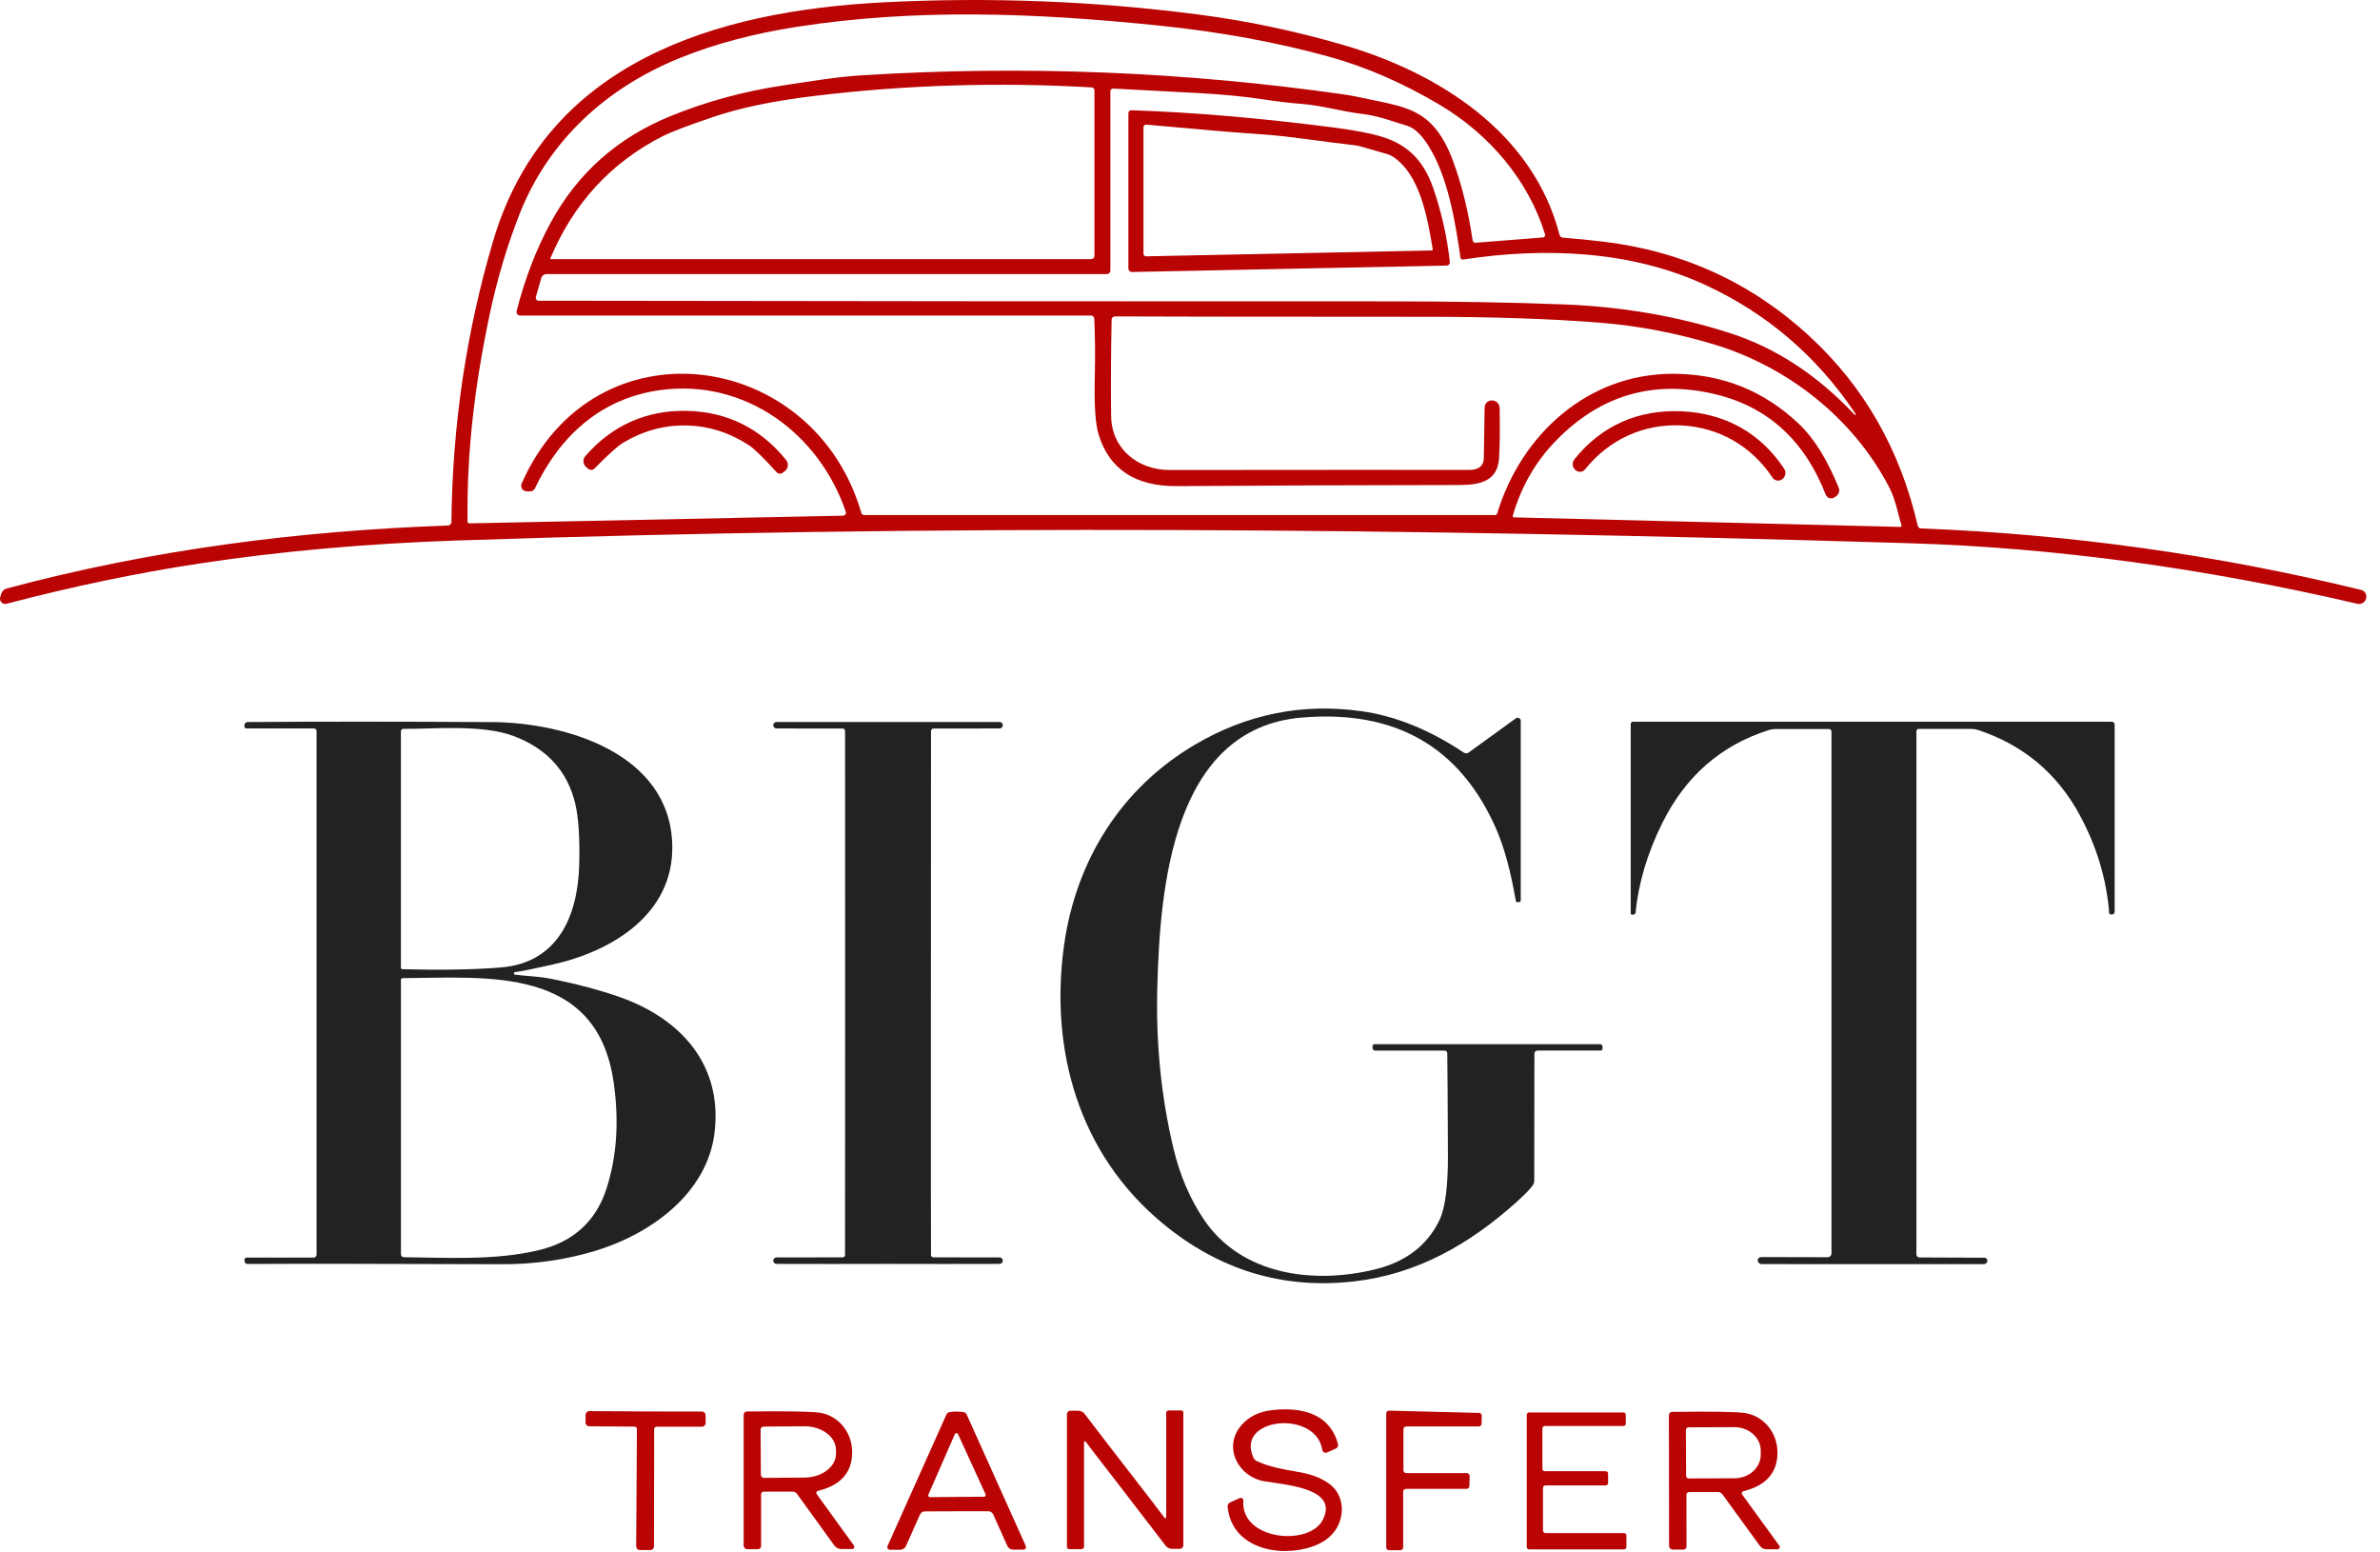
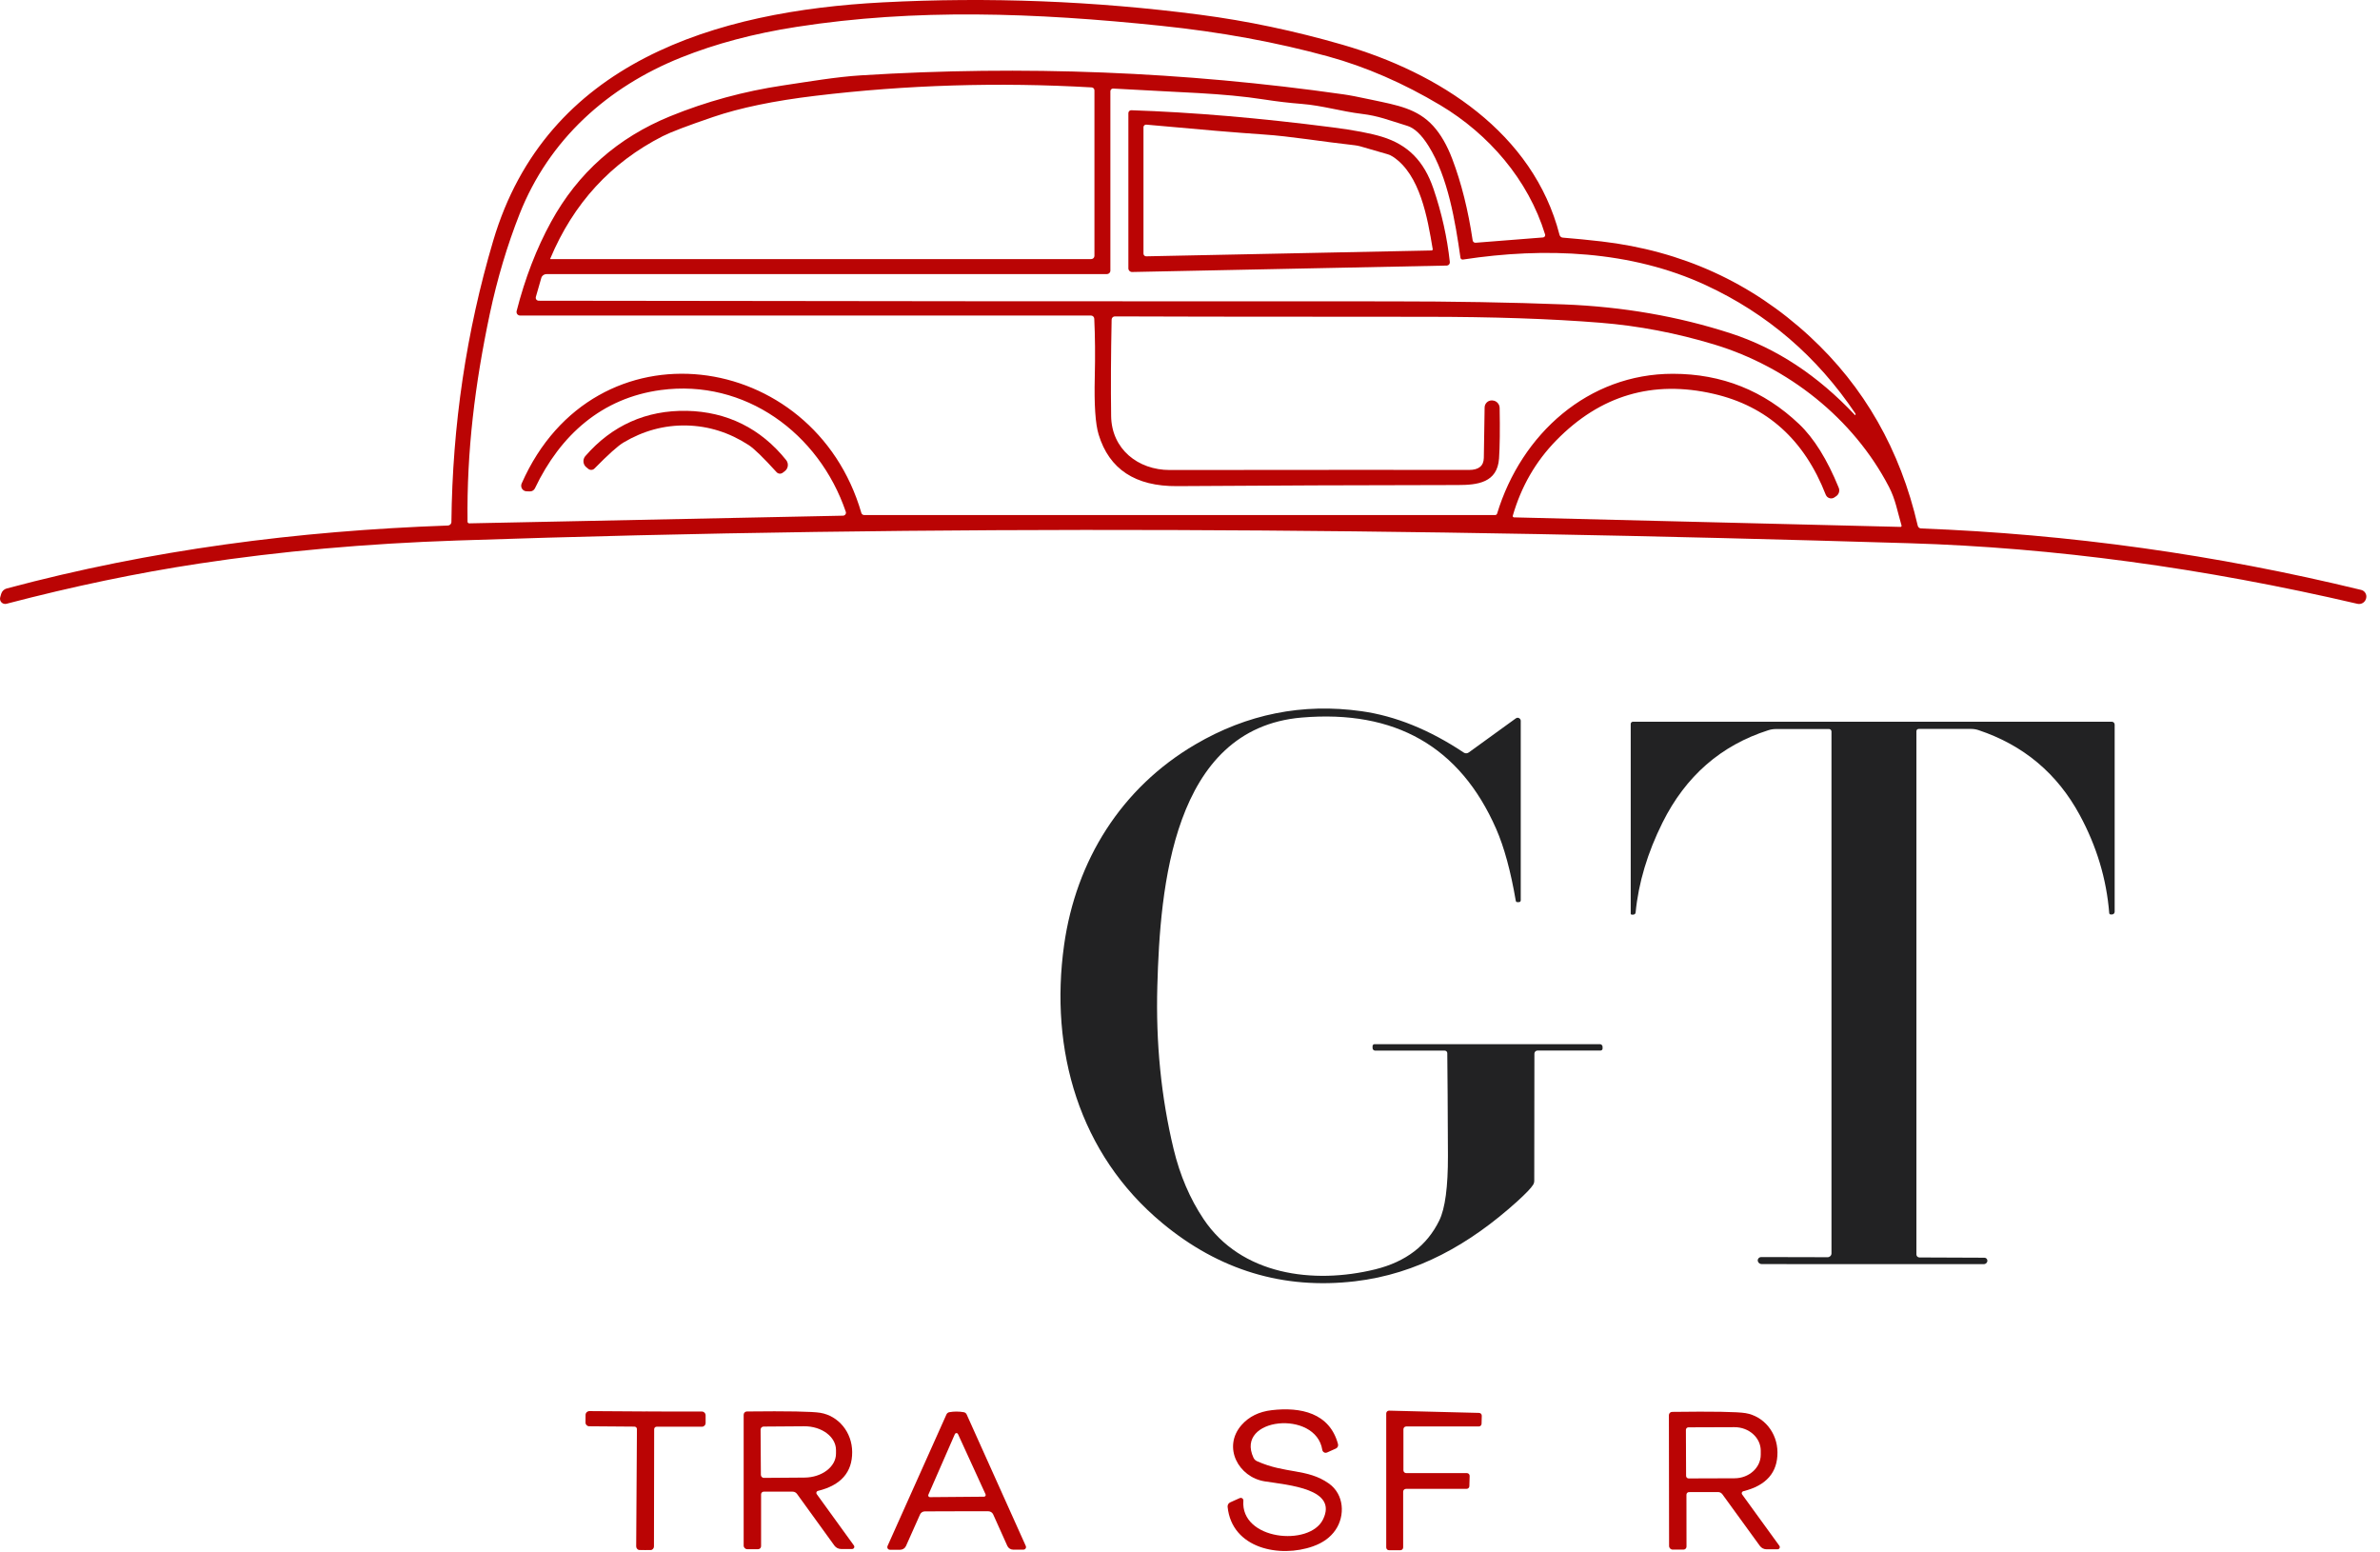
<svg xmlns="http://www.w3.org/2000/svg" width="138" height="90" viewBox="0 0 138 90" fill="none">
  <path d="M25.969 30.468C26.083 30.465 26.174 30.372 26.174 30.257C26.232 24.652 27.039 19.221 28.596 13.963C31.67 3.577 41.527 0.642 51.17 0.138C57.339 -0.183 63.48 0.057 69.594 0.855C72.32 1.212 75.069 1.791 77.839 2.592C83.422 4.204 88.906 7.694 90.426 13.615C90.448 13.705 90.524 13.77 90.617 13.777C91.348 13.835 92.098 13.909 92.863 13.997C97.524 14.541 101.547 16.376 104.931 19.501C108.094 22.422 110.182 26.081 111.197 30.478C111.219 30.569 111.298 30.634 111.391 30.637C119.983 30.963 128.489 32.15 136.909 34.2C137.119 34.251 137.25 34.465 137.198 34.678C137.198 34.681 137.195 34.686 137.194 34.689L137.189 34.71C137.13 34.925 136.91 35.056 136.691 35.005C127.725 32.916 119.071 31.747 110.728 31.494C81.35 30.605 54.354 30.395 26.513 31.335C21.226 31.513 16.236 31.959 11.542 32.673C7.936 33.22 4.216 33.998 0.382 35.002C0.22 35.045 0.053 34.95 0.01 34.788C-0.004 34.734 -0.003 34.677 0.013 34.624L0.068 34.43C0.112 34.277 0.234 34.159 0.387 34.117C8.797 31.868 17.218 30.78 25.97 30.467L25.969 30.468ZM110.262 30.483C110.02 29.67 109.915 28.964 109.521 28.211C107.454 24.246 103.661 21.263 99.4 19.972C97.198 19.306 94.995 18.886 92.789 18.71C89.928 18.48 86.551 18.366 82.66 18.366C71.861 18.362 65.856 18.354 64.644 18.343C64.542 18.343 64.459 18.425 64.456 18.528C64.414 20.575 64.404 22.438 64.427 24.119C64.453 26.035 65.986 27.248 67.821 27.248C76.637 27.238 82.424 27.238 85.183 27.244C85.744 27.244 86.029 27.01 86.037 26.542C86.054 25.55 86.07 24.576 86.083 23.622C86.087 23.393 86.274 23.21 86.503 23.214C86.507 23.214 86.513 23.214 86.517 23.214L86.534 23.217C86.766 23.226 86.949 23.415 86.954 23.648C86.977 24.906 86.965 25.882 86.919 26.577C86.823 27.989 85.665 28.119 84.534 28.119C78.823 28.125 73.396 28.147 68.254 28.183C65.833 28.202 64.315 27.205 63.702 25.191C63.513 24.575 63.439 23.461 63.479 21.848C63.508 20.622 63.498 19.499 63.449 18.477C63.444 18.372 63.356 18.291 63.252 18.292H30.149C30.039 18.292 29.95 18.202 29.949 18.09C29.949 18.073 29.951 18.056 29.954 18.04C30.443 16.126 31.11 14.397 31.959 12.851C33.512 10.021 35.813 7.983 38.861 6.739C40.949 5.888 43.128 5.293 45.399 4.954C46.881 4.734 48.464 4.459 49.935 4.367C59.316 3.782 68.636 4.15 77.897 5.47C78.233 5.516 78.788 5.623 79.561 5.79C81.009 6.1 82.181 6.288 83.107 7.309C83.541 7.788 83.909 8.427 84.212 9.228C84.737 10.614 85.129 12.184 85.39 13.937C85.403 14.021 85.479 14.08 85.563 14.073L89.47 13.766C89.545 13.759 89.601 13.694 89.595 13.621C89.595 13.611 89.593 13.601 89.589 13.591C88.614 10.414 86.319 7.774 83.52 6.101C81.369 4.818 79.202 3.876 77.017 3.274C74.008 2.447 70.771 1.853 67.308 1.494C60.004 0.734 53.087 0.484 46.19 1.558C43.735 1.938 41.505 2.529 39.498 3.332C35.224 5.042 31.829 8.096 30.128 12.405C29.41 14.226 28.835 16.153 28.402 18.186C27.538 22.276 27.059 26.143 27.109 30.246C27.11 30.3 27.156 30.343 27.21 30.341L48.884 29.896C48.978 29.895 49.054 29.816 49.052 29.722C49.052 29.704 49.048 29.687 49.042 29.67C47.491 25.112 43.19 21.958 38.314 22.612C34.899 23.072 32.493 25.213 31.017 28.31C30.964 28.421 30.851 28.491 30.728 28.489L30.535 28.483C30.357 28.48 30.216 28.333 30.221 28.154C30.221 28.11 30.231 28.069 30.248 28.029C34.465 18.45 47.187 20.233 49.943 29.734C49.963 29.808 50.033 29.861 50.114 29.861H86.689C86.744 29.861 86.792 29.825 86.808 29.773C88.214 25.152 92.095 21.666 97 21.67C99.834 21.672 102.272 22.642 104.314 24.582C105.178 25.401 105.945 26.632 106.615 28.275C106.686 28.449 106.629 28.649 106.479 28.758L106.374 28.83C106.225 28.94 106.014 28.906 105.904 28.755C105.887 28.732 105.872 28.707 105.862 28.68C104.62 25.495 102.455 23.547 99.368 22.834C95.835 22.018 92.79 22.918 90.234 25.534C89.045 26.749 88.206 28.203 87.717 29.896C87.704 29.935 87.727 29.977 87.768 29.991C87.775 29.993 87.781 29.994 87.788 29.994L110.203 30.547C110.232 30.547 110.255 30.526 110.256 30.497C110.256 30.492 110.256 30.487 110.255 30.484L110.262 30.483ZM31.922 15.02H63.27C63.375 15.02 63.459 14.937 63.459 14.835V5.238C63.459 5.148 63.387 5.072 63.296 5.067C57.9 4.757 52.561 4.919 47.281 5.554C44.885 5.841 42.909 6.25 41.354 6.781C39.874 7.284 38.898 7.656 38.425 7.895C35.421 9.426 33.247 11.791 31.905 14.995C31.901 15.002 31.905 15.014 31.914 15.018C31.916 15.02 31.92 15.021 31.922 15.021V15.02ZM107.585 24.049C107.593 24.014 107.592 23.989 107.581 23.974C105.355 20.66 102.465 18.18 98.911 16.534C94.579 14.525 89.589 14.32 84.826 15.047C84.757 15.057 84.692 15.01 84.682 14.942V14.94C84.384 12.848 83.959 10.258 82.832 8.463C82.425 7.813 82.015 7.424 81.603 7.297C80.468 6.95 79.935 6.721 78.963 6.602C77.759 6.457 76.682 6.119 75.469 6.023C74.753 5.967 74.031 5.882 73.302 5.768C70.865 5.389 68.547 5.369 64.548 5.134C64.462 5.13 64.388 5.195 64.383 5.282C64.383 5.285 64.383 5.287 64.383 5.291V15.692C64.383 15.802 64.293 15.891 64.18 15.891H31.683C31.545 15.891 31.422 15.983 31.385 16.117L31.07 17.214C31.042 17.305 31.093 17.4 31.184 17.427C31.2 17.432 31.218 17.435 31.235 17.434C49.734 17.463 66.175 17.476 80.559 17.471C84.263 17.471 87.638 17.53 90.685 17.648C94.093 17.78 97.319 18.34 100.363 19.329C103.001 20.187 105.398 21.765 107.555 24.061C107.561 24.07 107.572 24.07 107.58 24.061C107.584 24.058 107.586 24.054 107.587 24.049H107.585Z" fill="#BA0404" />
  <path d="M65.427 15.566V6.559C65.427 6.466 65.501 6.391 65.593 6.391C65.595 6.391 65.596 6.391 65.598 6.391C69.146 6.509 73.028 6.839 77.244 7.381C78.522 7.546 79.483 7.729 80.13 7.928C81.641 8.392 82.569 9.337 83.117 10.943C83.595 12.346 83.911 13.762 84.066 15.192C84.077 15.294 84.003 15.384 83.902 15.396C83.897 15.396 83.892 15.396 83.886 15.396L65.639 15.769C65.524 15.77 65.43 15.679 65.428 15.566C65.428 15.566 65.428 15.564 65.428 15.562L65.427 15.566ZM83.073 14.44C82.771 12.631 82.346 10.131 80.772 9.089C80.672 9.022 80.563 8.971 80.447 8.938L78.864 8.481C78.758 8.453 78.651 8.433 78.543 8.42C76.624 8.209 74.835 7.899 73.259 7.796C71.804 7.699 69.541 7.509 66.469 7.226C66.385 7.218 66.31 7.28 66.302 7.364C66.302 7.368 66.302 7.374 66.302 7.379V14.703C66.302 14.789 66.373 14.86 66.459 14.86C66.459 14.86 66.461 14.86 66.462 14.86L83.008 14.521C83.046 14.521 83.076 14.488 83.076 14.449C83.076 14.446 83.076 14.443 83.076 14.439L83.073 14.44Z" fill="#BA0404" />
  <path d="M39.817 23.818C42.155 23.867 44.112 24.837 45.585 26.674C45.74 26.872 45.708 27.156 45.511 27.31C45.506 27.315 45.501 27.318 45.496 27.323L45.38 27.41C45.27 27.489 45.118 27.473 45.028 27.373C44.26 26.527 43.721 26.003 43.41 25.802C42.287 25.073 41.084 24.694 39.801 24.667C38.518 24.642 37.3 24.972 36.149 25.656C35.83 25.846 35.271 26.347 34.47 27.162C34.375 27.259 34.221 27.269 34.114 27.184L34.004 27.095C33.807 26.942 33.772 26.657 33.925 26.459C33.929 26.452 33.935 26.447 33.94 26.441C35.484 24.663 37.476 23.773 39.818 23.819L39.817 23.818Z" fill="#BA0404" />
-   <path d="M97.506 23.844C100.012 23.957 102.067 25.085 103.45 27.17C103.579 27.365 103.537 27.628 103.351 27.771L103.337 27.783C103.17 27.914 102.926 27.884 102.795 27.716C102.789 27.709 102.783 27.701 102.778 27.693C101.554 25.85 99.644 24.762 97.467 24.663C95.294 24.568 93.294 25.48 91.911 27.207C91.776 27.374 91.532 27.4 91.368 27.266C91.361 27.26 91.353 27.253 91.346 27.248L91.332 27.236C91.16 27.077 91.142 26.811 91.288 26.629C92.852 24.672 94.999 23.732 97.505 23.845L97.506 23.844Z" fill="#BA0404" />
  <path d="M85.154 43.63L87.895 41.645C87.975 41.587 88.087 41.606 88.145 41.687C88.167 41.716 88.178 41.752 88.178 41.79V52.197C88.178 52.254 88.13 52.301 88.071 52.301H87.978C87.936 52.301 87.9 52.271 87.891 52.228C87.596 50.503 87.216 49.11 86.751 48.049C84.659 43.287 80.9 41.138 75.472 41.6C67.98 42.24 67.263 51.489 67.106 57.165C67.013 60.465 67.328 63.615 68.049 66.614C68.418 68.142 68.997 69.495 69.786 70.674C71.956 73.918 76.141 74.473 79.745 73.588C81.512 73.152 82.748 72.207 83.455 70.754C83.795 70.058 83.961 68.806 83.956 66.998C83.945 64.22 83.933 62.238 83.918 61.054C83.917 60.973 83.851 60.909 83.771 60.909H79.737C79.654 60.909 79.586 60.842 79.586 60.758V60.648C79.586 60.586 79.637 60.535 79.699 60.535H92.769C92.854 60.535 92.922 60.605 92.922 60.691V60.79C92.922 60.852 92.871 60.903 92.808 60.903H89.153C89.052 60.903 88.97 60.985 88.97 61.086L88.961 68.453C88.961 68.536 88.939 68.618 88.894 68.688C88.779 68.877 88.47 69.198 87.972 69.651C85.21 72.146 82.16 73.862 78.564 74.282C74.415 74.768 70.691 73.644 67.393 70.907C62.557 66.896 60.847 60.873 61.7 54.784C62.389 49.884 65.011 45.68 69.303 43.161C72.314 41.394 75.528 40.75 78.943 41.231C80.911 41.506 82.89 42.308 84.879 43.633C84.962 43.688 85.072 43.686 85.155 43.627L85.154 43.63Z" fill="#222223" />
-   <path d="M29.822 56.497C29.833 56.508 30.257 56.551 31.092 56.624C31.438 56.653 31.843 56.717 32.307 56.816C33.657 57.096 34.887 57.432 35.995 57.825C39.49 59.076 41.905 61.744 41.432 65.666C41.007 69.191 37.728 71.552 34.48 72.528C32.761 73.043 30.973 73.298 29.114 73.292C22.153 73.267 17.231 73.263 14.346 73.278C14.253 73.278 14.178 73.203 14.178 73.11V73.02C14.178 72.959 14.227 72.91 14.288 72.91H18.184C18.28 72.91 18.357 72.832 18.357 72.737V42.38C18.357 42.299 18.291 42.233 18.21 42.233H14.291C14.226 42.233 14.172 42.181 14.172 42.117V42.039C14.172 41.942 14.251 41.861 14.349 41.86C18.6 41.829 23.329 41.831 28.536 41.863C32.794 41.889 38.868 43.672 38.981 49.009C39.065 52.997 35.497 55.156 32.001 55.929C30.803 56.196 30.095 56.337 29.877 56.354C29.829 56.36 29.796 56.402 29.8 56.449C29.802 56.468 29.81 56.484 29.822 56.498V56.497ZM23.321 56.185C25.544 56.249 27.45 56.216 29.043 56.087C32.354 55.815 33.5 53.1 33.584 50.151C33.626 48.579 33.547 47.382 33.347 46.558C32.893 44.703 31.716 43.411 29.814 42.683C27.952 41.971 25.038 42.275 23.383 42.254C23.308 42.254 23.247 42.315 23.247 42.387V56.108C23.247 56.15 23.281 56.183 23.322 56.183L23.321 56.185ZM23.248 56.808V72.713C23.248 72.808 23.325 72.885 23.422 72.886C25.881 72.907 28.639 73.086 31.192 72.49C33.225 72.015 34.551 70.82 35.168 68.904C35.767 67.047 35.904 64.995 35.582 62.748C34.615 55.994 28.278 56.674 23.346 56.708C23.291 56.708 23.247 56.752 23.247 56.806L23.248 56.808Z" fill="#222223" />
-   <path d="M51.492 41.856C53.646 41.851 55.8 41.851 57.957 41.856C58.061 41.856 58.145 41.939 58.146 42.041V42.047C58.146 42.149 58.063 42.232 57.961 42.232L54.123 42.237C54.051 42.237 53.991 42.292 53.983 42.364C53.98 42.414 53.978 47.481 53.978 57.564C53.975 67.648 53.978 72.716 53.983 72.766C53.991 72.839 54.051 72.894 54.123 72.893L57.961 72.899C58.063 72.899 58.146 72.982 58.146 73.084V73.089C58.145 73.192 58.061 73.274 57.957 73.274C55.8 73.28 53.644 73.28 51.49 73.274C49.336 73.28 47.181 73.28 45.024 73.274C44.921 73.274 44.837 73.191 44.836 73.089V73.084C44.836 72.982 44.919 72.899 45.021 72.899L48.859 72.893C48.93 72.893 48.99 72.839 48.998 72.766C49.002 72.716 49.004 67.648 49.004 57.564C49.006 47.481 49.004 42.414 49 42.364C48.992 42.291 48.931 42.235 48.859 42.237L45.021 42.232C44.919 42.232 44.836 42.149 44.836 42.047V42.041C44.837 41.938 44.921 41.856 45.024 41.856C47.181 41.851 49.337 41.851 51.492 41.856Z" fill="#222223" />
  <path d="M106.046 42.265H102.978C102.827 42.265 102.677 42.288 102.533 42.334C99.783 43.211 97.738 44.998 96.397 47.691C95.526 49.441 95.005 51.179 94.838 52.903C94.832 52.972 94.772 53.025 94.702 53.024H94.612C94.58 53.024 94.554 52.999 94.554 52.968V41.971C94.554 41.9 94.612 41.841 94.685 41.841H122.448C122.541 41.841 122.615 41.916 122.615 42.008V52.858C122.615 52.945 122.545 53.015 122.459 53.015H122.384C122.341 53.015 122.305 52.981 122.3 52.937C122.142 50.959 121.571 49.061 120.586 47.244C119.282 44.837 117.325 43.197 114.717 42.327C114.575 42.281 114.427 42.258 114.277 42.258H111.253C111.179 42.258 111.12 42.316 111.12 42.388V72.727C111.12 72.823 111.199 72.9 111.294 72.9L115.065 72.915C115.159 72.915 115.235 72.993 115.234 73.087C115.234 73.094 115.234 73.102 115.233 73.109V73.118C115.215 73.216 115.129 73.289 115.028 73.289L102.146 73.285C102.03 73.285 101.931 73.197 101.917 73.08V73.069C101.922 72.962 102.01 72.877 102.117 72.877L105.972 72.886C106.096 72.886 106.195 72.787 106.195 72.663V42.411C106.195 42.329 106.13 42.264 106.048 42.264L106.046 42.265Z" fill="#222223" />
  <path d="M72.094 86.999C71.918 89.288 75.929 89.678 76.71 88.093C77.59 86.315 74.733 86.101 73.336 85.881C71.813 85.644 70.865 83.896 71.99 82.613C72.419 82.127 73 81.84 73.736 81.754C75.409 81.557 77.099 81.91 77.582 83.722C77.609 83.826 77.557 83.934 77.46 83.977L76.946 84.208C76.846 84.252 76.731 84.208 76.686 84.108C76.68 84.092 76.674 84.074 76.671 84.057C76.307 81.702 71.596 82.179 72.68 84.508C72.721 84.6 72.795 84.672 72.886 84.711C74.535 85.453 75.8 85.123 77.048 86.002C77.945 86.634 78.003 87.875 77.436 88.7C77.142 89.129 76.708 89.444 76.133 89.647C74.218 90.33 71.427 89.786 71.181 87.357C71.171 87.248 71.23 87.145 71.328 87.1L71.884 86.85C71.96 86.816 72.048 86.85 72.082 86.926C72.092 86.949 72.097 86.973 72.094 86.998V86.999Z" fill="#BA0404" />
  <path d="M37.435 81.826C38.553 81.834 39.638 81.837 40.691 81.832C40.814 81.832 40.914 81.932 40.914 82.055V82.499C40.914 82.617 40.818 82.713 40.7 82.713H38.072C37.994 82.713 37.931 82.776 37.931 82.855L37.919 89.65C37.919 89.748 37.856 89.834 37.763 89.861C37.757 89.863 37.637 89.864 37.404 89.864C37.17 89.862 37.051 89.861 37.044 89.859C36.951 89.83 36.888 89.744 36.888 89.648L36.931 82.852C36.932 82.774 36.871 82.71 36.791 82.707C36.791 82.707 36.789 82.707 36.788 82.707L34.161 82.687C34.043 82.686 33.947 82.588 33.95 82.47L33.953 82.027C33.954 81.903 34.056 81.806 34.179 81.807C35.231 81.819 36.315 81.825 37.434 81.828L37.435 81.826Z" fill="#BA0404" />
  <path d="M44.13 86.63V89.64C44.13 89.736 44.052 89.813 43.957 89.813H43.329C43.213 89.813 43.12 89.719 43.12 89.602V82.02C43.12 81.915 43.204 81.829 43.308 81.829C45.672 81.802 47.091 81.829 47.566 81.907C48.619 82.084 49.407 83.032 49.412 84.178C49.42 85.355 48.758 86.107 47.426 86.433C47.362 86.449 47.321 86.515 47.337 86.578C47.34 86.594 47.347 86.609 47.357 86.621L49.513 89.599C49.555 89.656 49.543 89.735 49.486 89.777C49.463 89.793 49.437 89.802 49.409 89.802H48.77C48.617 89.802 48.472 89.729 48.382 89.605L46.209 86.603C46.15 86.525 46.059 86.478 45.963 86.478H44.282C44.199 86.478 44.131 86.545 44.131 86.629L44.13 86.63ZM44.101 82.881L44.118 85.502C44.118 85.6 44.197 85.679 44.294 85.679C44.294 85.679 44.297 85.679 44.298 85.679L46.648 85.662C47.661 85.654 48.478 85.03 48.474 84.267V84.058C48.469 83.294 47.643 82.68 46.628 82.687C46.627 82.687 46.626 82.687 46.625 82.687L44.275 82.704C44.179 82.705 44.102 82.784 44.102 82.881H44.101Z" fill="#BA0404" />
-   <path d="M64.852 86.052C63.844 84.755 63.212 83.931 62.953 83.581C62.937 83.557 62.906 83.551 62.88 83.566C62.865 83.577 62.856 83.595 62.857 83.613V89.673C62.857 89.748 62.795 89.809 62.721 89.809H61.989C61.919 89.809 61.864 89.753 61.864 89.684V81.989C61.864 81.876 61.954 81.786 62.067 81.786H62.521C62.665 81.786 62.801 81.854 62.889 81.968C63.845 83.221 64.759 84.406 65.629 85.525C66.635 86.822 67.266 87.646 67.525 87.996C67.54 88.02 67.572 88.027 67.597 88.011C67.613 88.001 67.622 87.983 67.621 87.965V81.905C67.621 81.83 67.682 81.769 67.757 81.769H68.489C68.558 81.769 68.614 81.824 68.614 81.893V89.589C68.614 89.701 68.523 89.792 68.411 89.792H67.956C67.812 89.792 67.676 89.726 67.589 89.613C66.632 88.36 65.72 87.173 64.852 86.053V86.052Z" fill="#BA0404" />
  <path d="M85.918 82.076L85.906 82.539C85.905 82.628 85.833 82.698 85.744 82.698H81.537C81.447 82.698 81.375 82.771 81.375 82.86V85.24C81.375 85.329 81.447 85.402 81.537 85.402H85.053C85.143 85.402 85.215 85.474 85.215 85.564C85.215 85.564 85.215 85.566 85.215 85.567L85.198 86.158C85.197 86.246 85.124 86.316 85.036 86.316H81.522C81.433 86.316 81.36 86.389 81.36 86.478V89.711C81.36 89.801 81.287 89.873 81.198 89.873H80.54C80.451 89.873 80.378 89.801 80.378 89.711V81.943C80.378 81.854 80.451 81.781 80.54 81.781C80.54 81.781 80.543 81.781 80.544 81.781L85.759 81.912C85.849 81.913 85.92 81.987 85.918 82.076Z" fill="#BA0404" />
  <path d="M55.463 81.835C55.608 81.835 55.746 81.847 55.88 81.871C55.957 81.883 56.023 81.934 56.053 82.007L59.48 89.63C59.514 89.706 59.48 89.794 59.403 89.828C59.383 89.837 59.362 89.84 59.34 89.84H58.748C58.601 89.84 58.469 89.755 58.409 89.624L57.589 87.798C57.54 87.688 57.431 87.617 57.311 87.615H55.468C54.382 87.618 53.768 87.619 53.625 87.621C53.505 87.621 53.397 87.691 53.347 87.8L52.531 89.63C52.471 89.762 52.339 89.846 52.193 89.846H51.6C51.517 89.846 51.449 89.78 51.448 89.696C51.448 89.675 51.452 89.654 51.46 89.634L54.876 82.006C54.906 81.933 54.972 81.882 55.049 81.87C55.181 81.847 55.32 81.834 55.463 81.834V81.835ZM53.83 86.656C53.808 86.706 53.83 86.764 53.879 86.787C53.892 86.792 53.905 86.796 53.92 86.796L57.054 86.77C57.108 86.77 57.153 86.727 57.154 86.672C57.154 86.656 57.15 86.642 57.144 86.627L55.547 83.139C55.524 83.09 55.465 83.069 55.416 83.091C55.395 83.102 55.378 83.12 55.367 83.141L53.83 86.655V86.656Z" fill="#BA0404" />
-   <path d="M93.243 85.427V85.976C93.243 86.053 93.18 86.116 93.103 86.116H89.608C89.531 86.116 89.468 86.178 89.468 86.255V88.739C89.468 88.816 89.531 88.878 89.608 88.878H94.165C94.243 88.878 94.305 88.94 94.305 89.017V89.686C94.305 89.763 94.243 89.826 94.165 89.826H88.667C88.59 89.826 88.527 89.763 88.527 89.686V82.026C88.527 81.949 88.59 81.886 88.667 81.886H94.13C94.207 81.886 94.27 81.949 94.27 82.026V82.533C94.27 82.61 94.207 82.672 94.13 82.672H89.572C89.495 82.672 89.433 82.734 89.433 82.811V85.153C89.433 85.23 89.495 85.293 89.572 85.293H93.103C93.18 85.293 93.243 85.355 93.243 85.432V85.427Z" fill="#BA0404" />
  <path d="M97.936 86.503C97.853 86.503 97.785 86.57 97.785 86.654L97.789 89.664C97.789 89.76 97.711 89.837 97.615 89.837H96.987C96.872 89.837 96.779 89.743 96.779 89.626L96.768 82.044C96.768 81.939 96.852 81.853 96.956 81.853C99.319 81.822 100.738 81.846 101.213 81.925C102.266 82.102 103.056 83.048 103.063 84.194C103.073 85.371 102.412 86.124 101.084 86.452C101.019 86.468 100.979 86.534 100.994 86.597C100.998 86.613 101.005 86.628 101.015 86.641L103.174 89.616C103.216 89.673 103.204 89.752 103.147 89.794C103.124 89.81 103.098 89.819 103.07 89.819H102.431C102.278 89.819 102.134 89.746 102.043 89.622L99.867 86.626C99.808 86.548 99.717 86.501 99.621 86.501L97.94 86.504L97.936 86.503ZM97.754 82.898L97.765 85.566C97.766 85.646 97.832 85.711 97.912 85.711L100.575 85.702C101.417 85.699 102.097 85.084 102.094 84.33V84.099C102.091 83.344 101.406 82.736 100.564 82.739L97.901 82.748C97.82 82.748 97.754 82.814 97.754 82.895C97.754 82.895 97.754 82.898 97.754 82.899V82.898Z" fill="#BA0404" />
</svg>